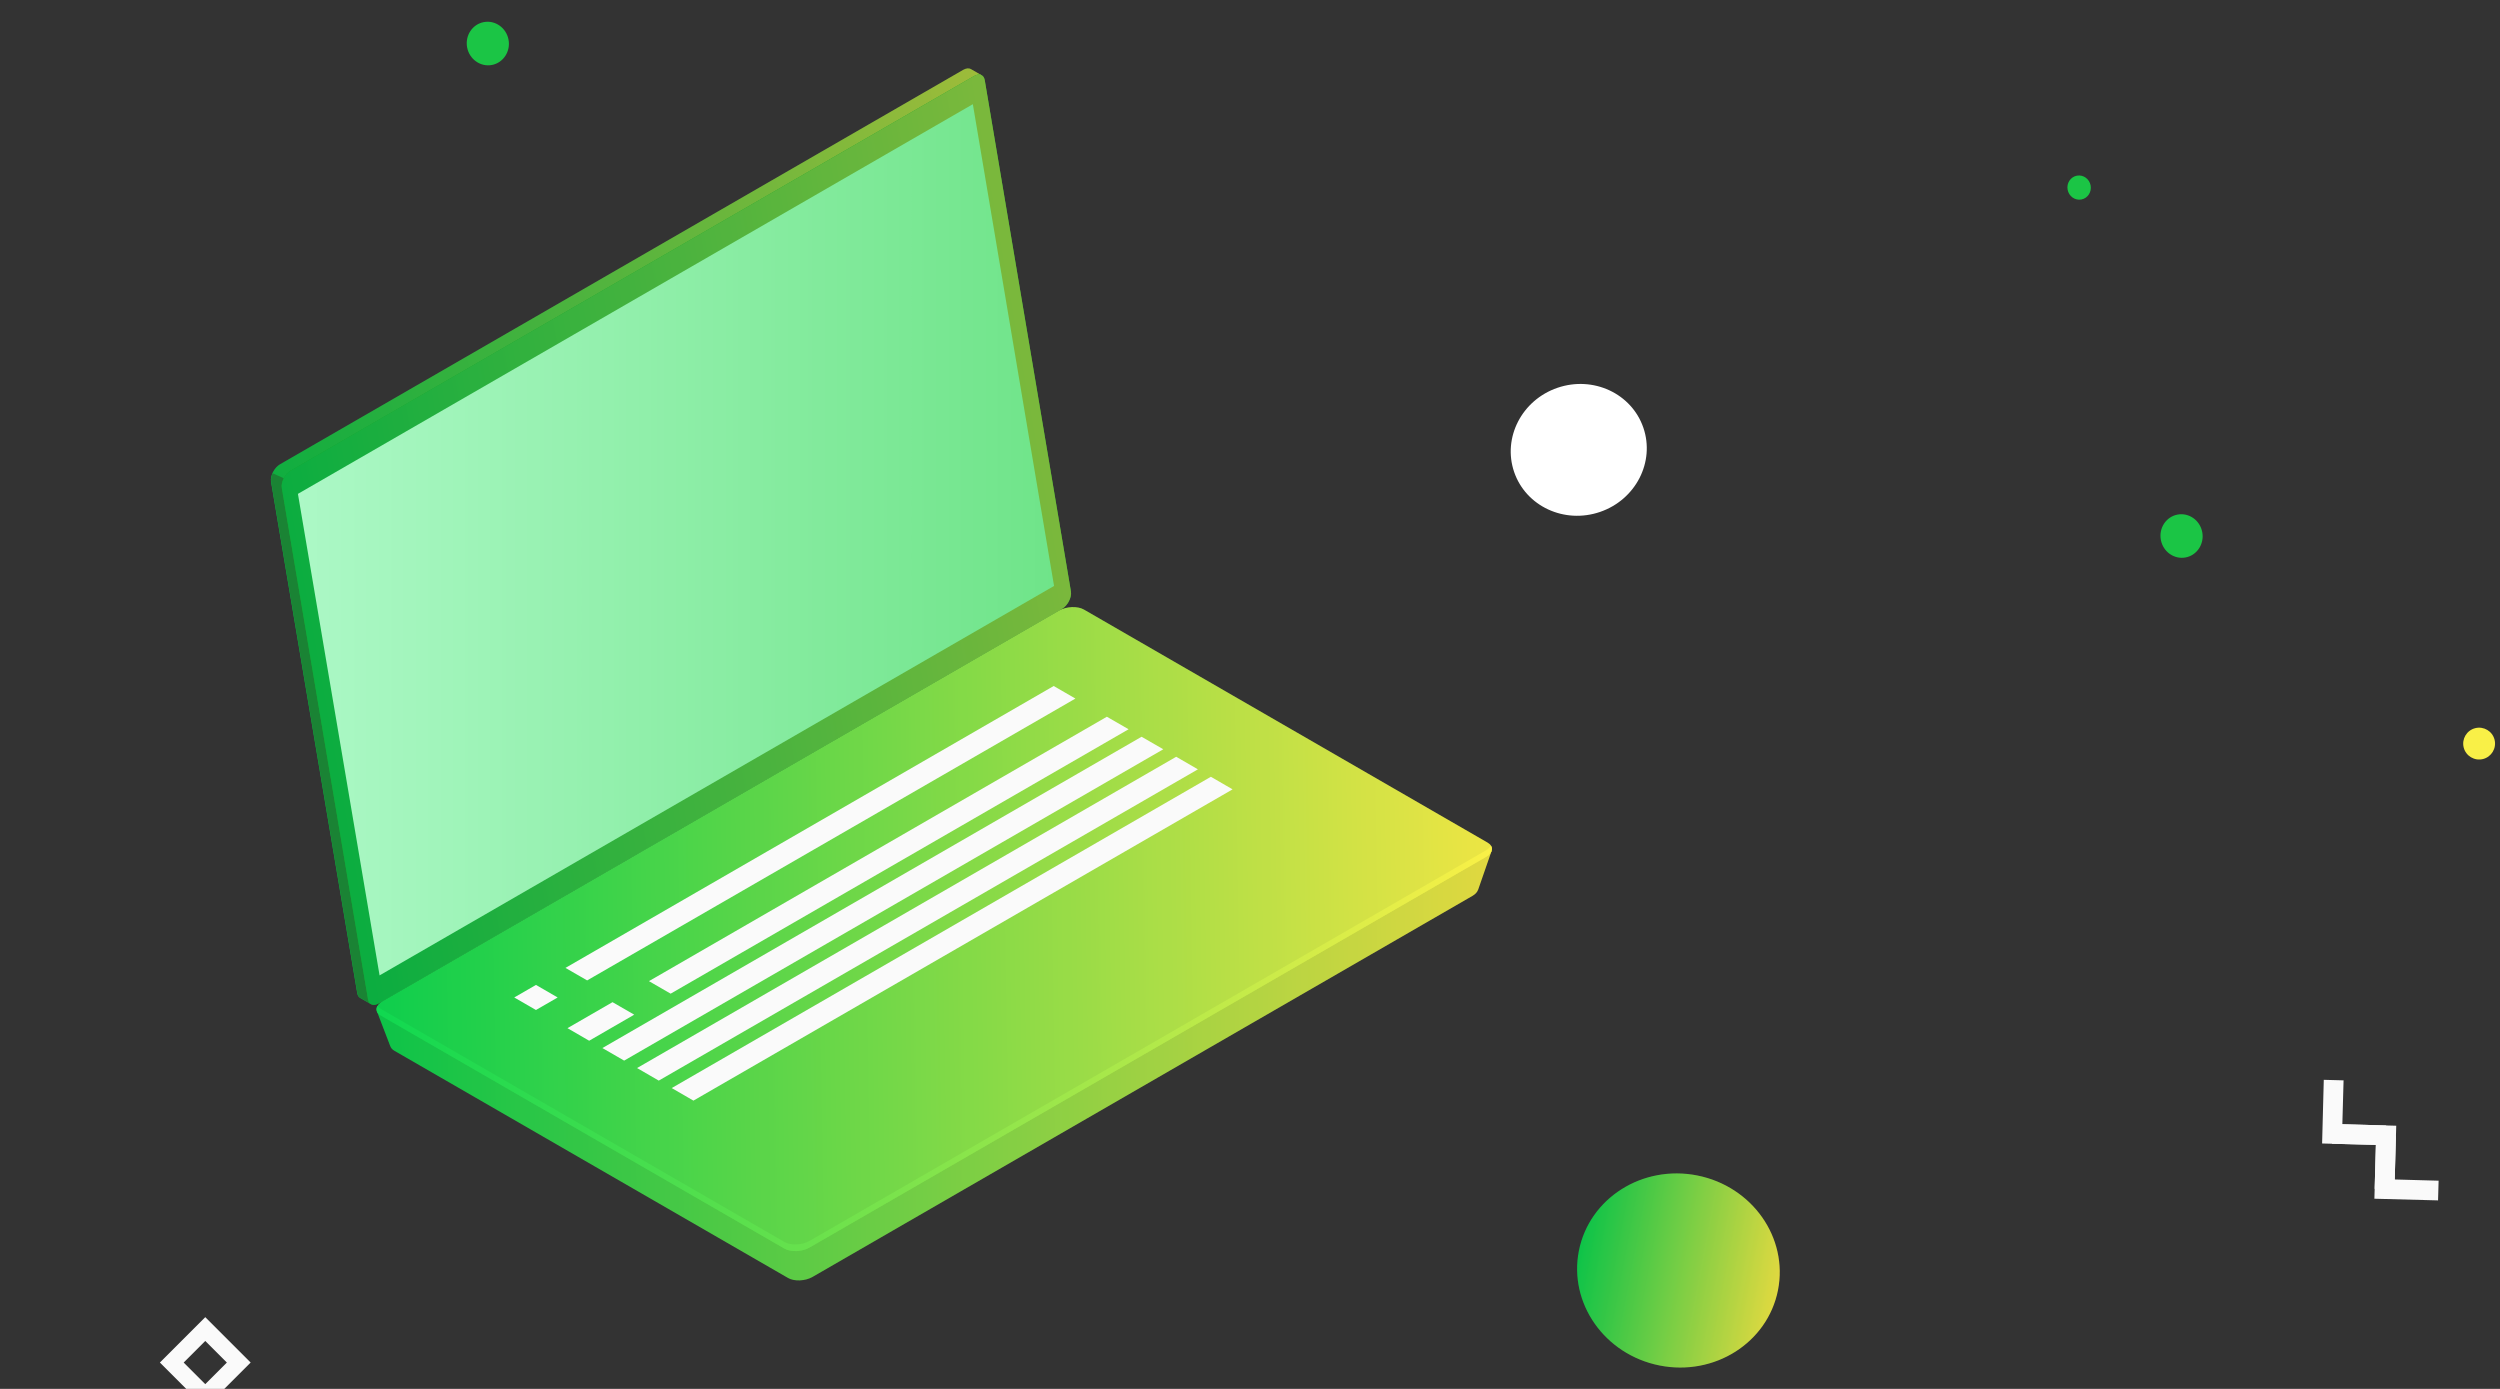
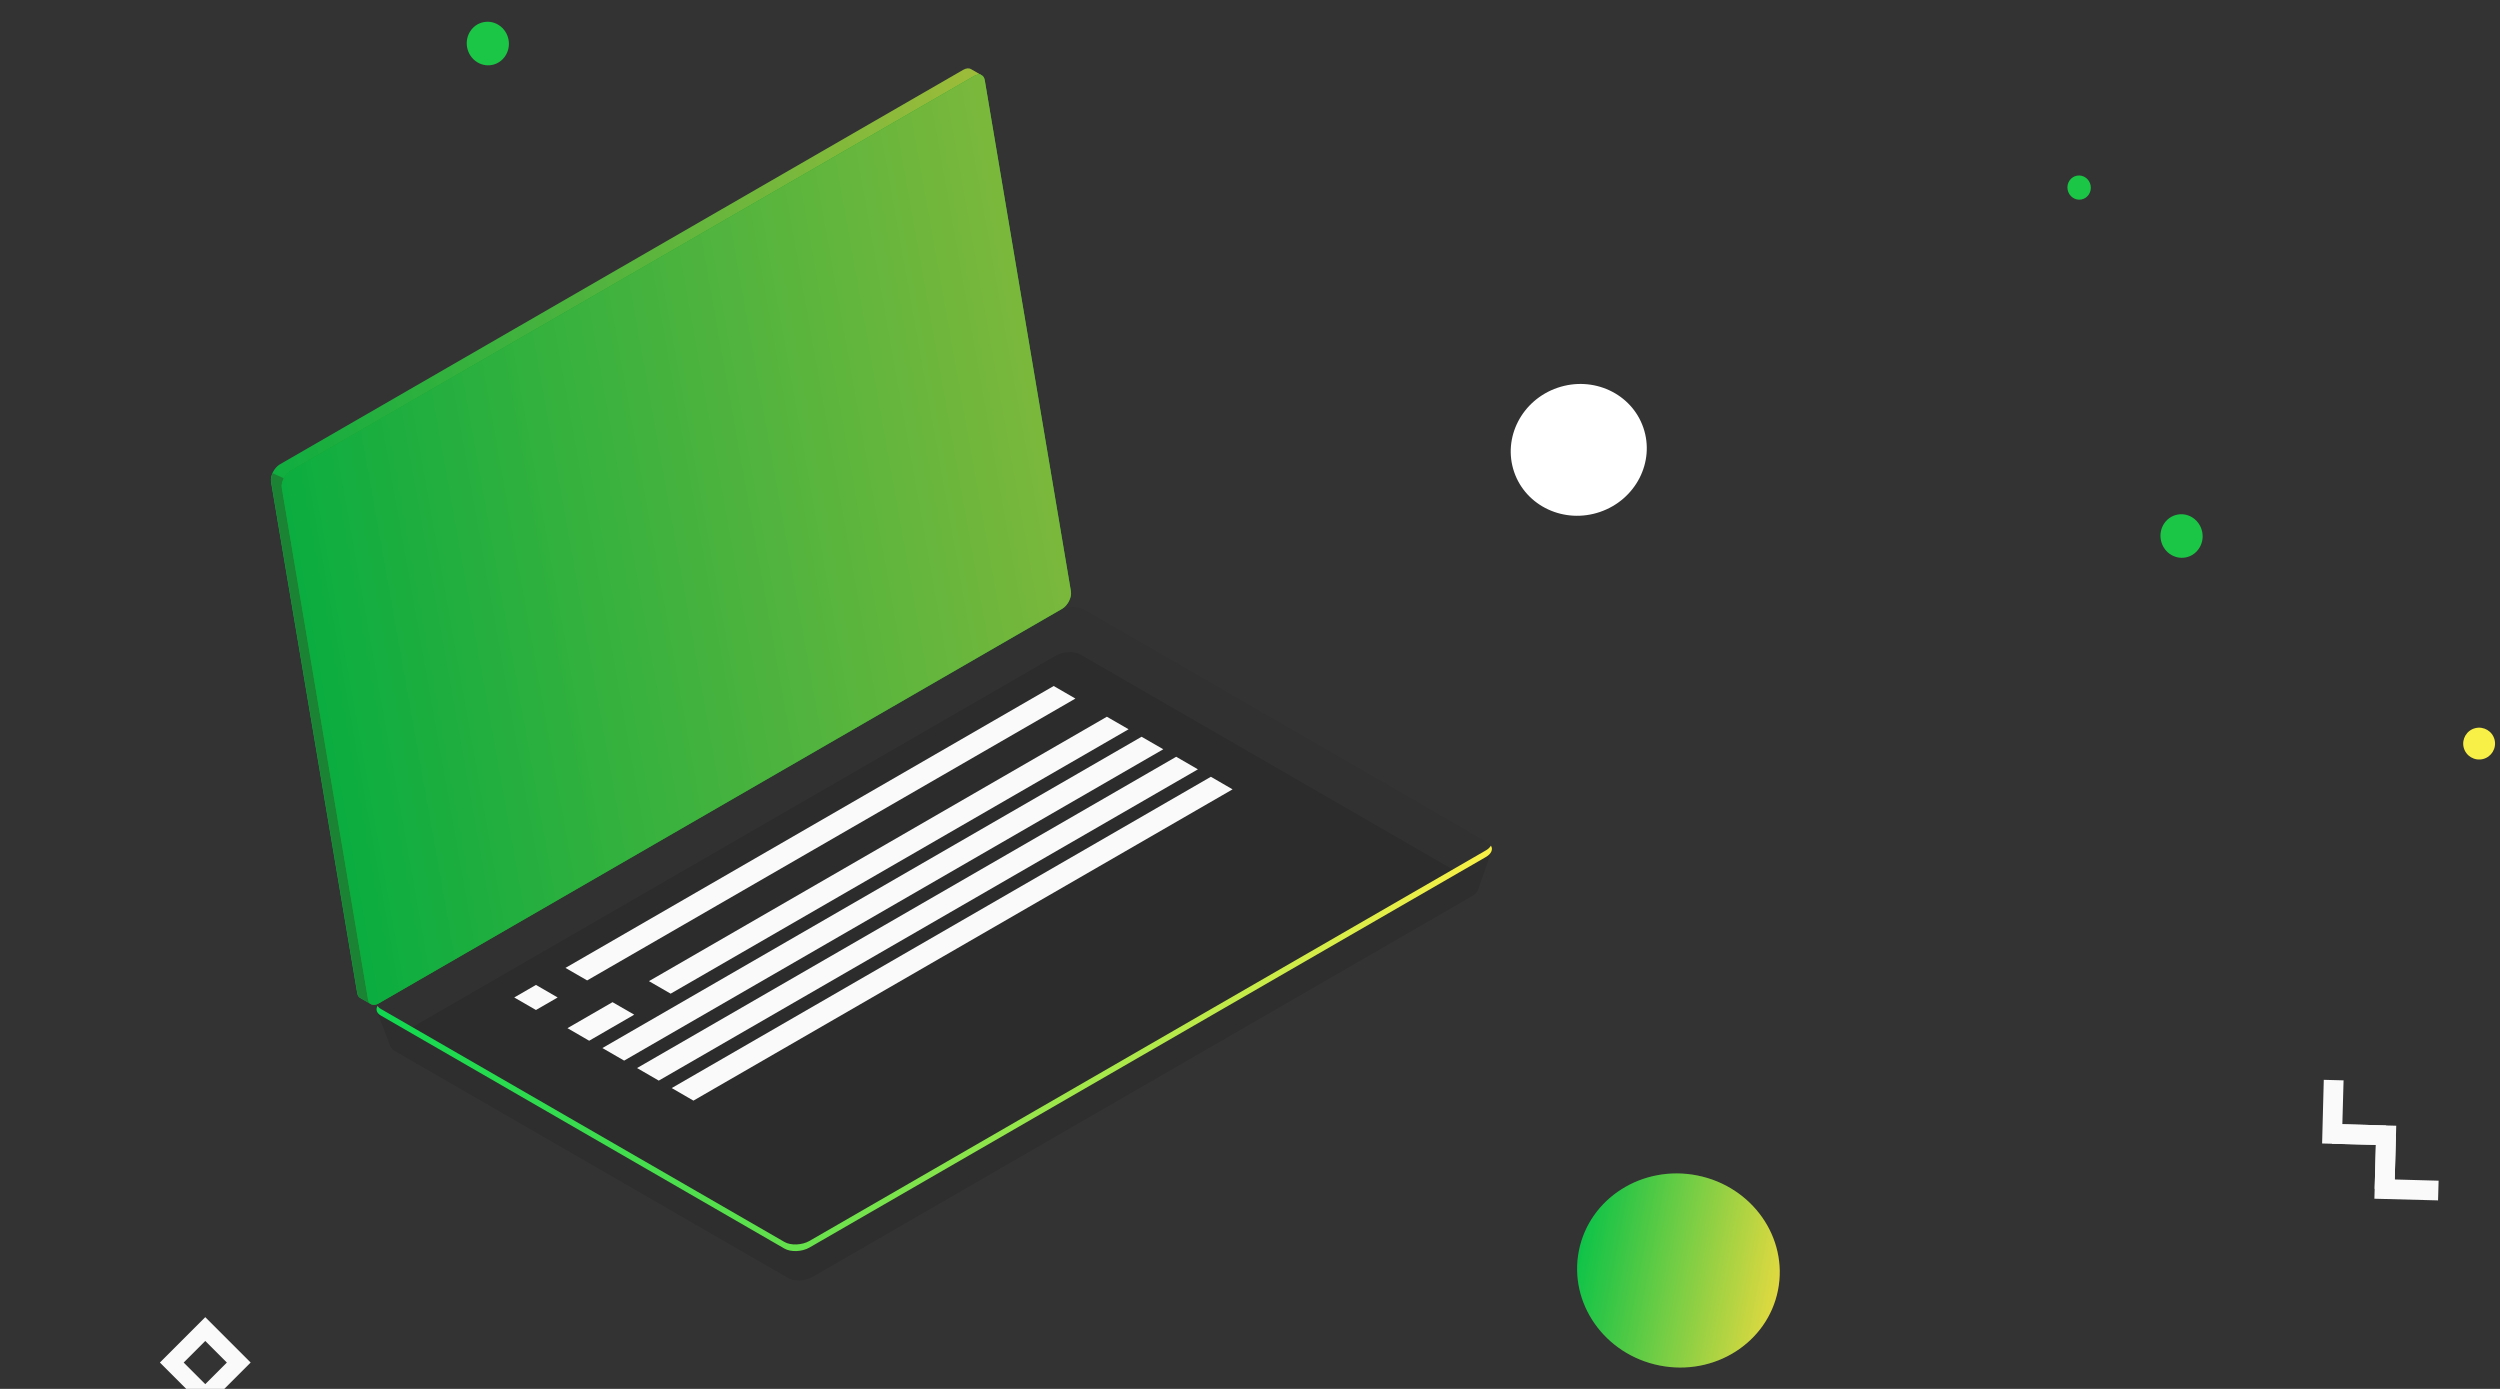
<svg xmlns="http://www.w3.org/2000/svg" width="180" height="100" viewBox="0 0 180 100" fill="none">
  <rect x="0" y="0" width="180" height="100" fill="#333333" stroke="none" />
  <path d="M119.486 98.315C115.529 97.527 112.93 93.826 113.681 90.049C114.433 86.271 118.251 83.847 122.208 84.634C126.166 85.422 128.765 89.123 128.013 92.9C127.262 96.678 123.444 99.102 119.486 98.315Z" fill="url(#paint0_linear_199_149)" />
  <path d="M119.486 98.315C115.529 97.527 112.93 93.826 113.681 90.049C114.433 86.271 118.251 83.847 122.208 84.634C126.166 85.422 128.765 89.123 128.013 92.9C127.262 96.678 123.444 99.102 119.486 98.315Z" fill="black" fill-opacity="0.1" />
  <path d="M118.322 30.795C119.168 33.263 117.772 35.978 115.203 36.859C112.635 37.74 109.866 36.454 109.019 33.986C108.173 31.518 109.569 28.803 112.137 27.922C114.706 27.041 117.475 28.327 118.322 30.795Z" fill="white" />
  <path d="M157.361 40.137C156.538 40.291 155.741 39.725 155.582 38.872C155.422 38.02 155.96 37.204 156.783 37.05C157.606 36.896 158.403 37.462 158.562 38.315C158.722 39.167 158.184 39.983 157.361 40.137Z" fill="#1BC545" />
  <path d="M33.633 3.414C33.793 4.264 34.591 4.832 35.413 4.679C36.234 4.525 36.773 3.707 36.614 2.856C36.455 2.005 35.656 1.437 34.835 1.591C34.014 1.745 33.473 2.556 33.633 3.414Z" fill="#1BC545" />
  <path d="M148.869 13.661C148.957 14.134 149.4 14.449 149.857 14.364C150.314 14.278 150.613 13.825 150.525 13.351C150.436 12.878 149.993 12.563 149.536 12.648C149.079 12.734 148.78 13.188 148.869 13.661Z" fill="#1BC545" />
  <path d="M171.77 82.452L171.81 81.034L168.649 80.947L168.737 77.786L167.312 77.747L167.192 82.331L171.77 82.452Z" fill="#FAFAFA" />
  <path d="M175.54 86.428L175.58 85.01L172.42 84.922L172.507 81.761L171.082 81.723L170.956 86.308L175.54 86.428Z" fill="#FAFAFA" />
  <path d="M172.401 85.631L172.529 81.052L167.943 80.926L167.904 82.351L171.063 82.432L170.975 85.592L172.401 85.631Z" fill="#FAFAFA" />
  <path d="M14.779 101.37L18.047 98.103L14.779 94.835L11.512 98.103L14.779 101.37ZM16.334 98.103L14.779 99.658L13.224 98.103L14.779 96.548L16.334 98.103Z" fill="#FAFAFA" />
  <path d="M177.385 53.818C177.538 54.431 178.163 54.805 178.776 54.651C179.388 54.497 179.763 53.873 179.609 53.26C179.455 52.647 178.831 52.273 178.218 52.427C177.605 52.58 177.231 53.205 177.385 53.818Z" fill="#F9F047" />
  <path d="M76.334 42.146L70.177 5.625L70.672 5.416L69.927 4.988V4.991C69.784 4.894 69.579 4.901 69.353 5.03L20.153 33.435C19.749 33.668 19.443 34.267 19.513 34.684L25.718 71.498C25.749 71.689 25.847 71.818 25.975 71.874L26.703 72.295L26.828 71.616L26.786 71.63L75.697 43.395C76.101 43.162 76.407 42.564 76.334 42.146Z" fill="url(#paint1_linear_199_149)" />
  <path d="M76.334 42.146L70.177 5.625L70.672 5.416L69.927 4.988V4.991C69.784 4.894 69.579 4.901 69.353 5.03L20.153 33.435C19.749 33.668 19.443 34.267 19.513 34.684L25.718 71.498C25.749 71.689 25.847 71.818 25.975 71.874L26.703 72.295L26.828 71.616L26.786 71.63L75.697 43.395C76.101 43.162 76.407 42.564 76.334 42.146Z" fill="black" fill-opacity="0.2" />
  <path d="M20.436 34.434L19.629 34.075C19.538 34.284 19.493 34.5 19.524 34.684L25.73 71.498C25.761 71.689 25.858 71.818 25.987 71.874L26.715 72.295L26.84 71.616L26.798 71.63L29.273 70.2L20.436 34.434Z" fill="#1A8334" />
  <path d="M76.467 43.837L27.267 72.243C26.888 72.462 26.561 72.337 26.495 71.944L20.29 35.13C20.22 34.712 20.523 34.114 20.93 33.881L70.129 5.475C70.509 5.256 70.836 5.381 70.902 5.774L77.107 42.588C77.177 43.006 76.871 43.604 76.467 43.837Z" fill="#149A21" />
  <path d="M76.467 43.837L27.267 72.243C26.888 72.462 26.561 72.337 26.495 71.944L20.29 35.13C20.22 34.712 20.523 34.114 20.93 33.881L70.129 5.475C70.509 5.256 70.836 5.381 70.902 5.774L77.107 42.588C77.177 43.006 76.871 43.604 76.467 43.837Z" fill="url(#paint2_linear_199_149)" />
  <path d="M76.467 43.837L27.267 72.243C26.888 72.462 26.561 72.337 26.495 71.944L20.29 35.13C20.22 34.712 20.523 34.114 20.93 33.881L70.129 5.475C70.509 5.256 70.836 5.381 70.902 5.774L77.107 42.588C77.177 43.006 76.871 43.604 76.467 43.837Z" fill="black" fill-opacity="0.2" />
-   <path d="M70.045 7.501L21.451 35.558L27.329 70.228L75.892 42.188L70.045 7.501Z" fill="url(#paint3_linear_199_149)" />
-   <path d="M107.395 61.266L104.711 62.669L77.788 47.126C77.34 46.865 76.553 46.9 76.031 47.199L29.598 74.007C29.153 73.76 27.127 72.785 27.127 72.785L28.108 75.347L28.112 75.343C28.154 75.458 28.241 75.563 28.387 75.65L56.74 92.014C57.189 92.275 57.976 92.24 58.498 91.941L106.013 64.506C106.225 64.384 106.357 64.235 106.413 64.082L106.417 64.085L107.395 61.266Z" fill="url(#paint4_linear_199_149)" />
  <path d="M107.395 61.266L104.711 62.669L77.788 47.126C77.34 46.865 76.553 46.9 76.031 47.199L29.598 74.007C29.153 73.76 27.127 72.785 27.127 72.785L28.108 75.347L28.112 75.343C28.154 75.458 28.241 75.563 28.387 75.65L56.74 92.014C57.189 92.275 57.976 92.24 58.498 91.941L106.013 64.506C106.225 64.384 106.357 64.235 106.413 64.082L106.417 64.085L107.395 61.266Z" fill="black" fill-opacity="0.1" />
-   <path d="M106.978 61.708L58.279 89.825C57.747 90.131 56.94 90.166 56.48 89.898L27.421 73.12C26.958 72.852 27.017 72.389 27.549 72.079L76.248 43.962C76.78 43.656 77.588 43.621 78.047 43.889L107.107 60.667C107.57 60.932 107.51 61.398 106.978 61.708Z" fill="url(#paint5_linear_199_149)" />
  <path d="M106.978 61.708L58.279 89.825C57.747 90.131 56.94 90.166 56.48 89.898L27.421 73.12C26.958 72.852 27.017 72.389 27.549 72.079L76.248 43.962C76.78 43.656 77.588 43.621 78.047 43.889L107.107 60.667C107.57 60.932 107.51 61.398 106.978 61.708Z" fill="black" fill-opacity="0.05" />
  <path d="M106.978 61.231L58.279 89.348C57.747 89.654 56.94 89.689 56.48 89.421L27.421 72.643C27.309 72.58 27.233 72.504 27.18 72.424C27.038 72.674 27.111 72.942 27.421 73.12L56.48 89.898C56.943 90.166 57.747 90.131 58.279 89.825L106.978 61.708C107.385 61.475 107.514 61.148 107.347 60.887C107.277 61.008 107.155 61.13 106.978 61.231Z" fill="url(#paint6_linear_199_149)" />
  <path d="M77.429 50.297L42.275 70.59L40.713 69.689L75.866 49.392L77.429 50.297Z" fill="#FAFAFA" />
  <path d="M81.258 52.507L48.286 71.544L46.724 70.642L79.695 51.605L81.258 52.507Z" fill="#FAFAFA" />
  <path d="M83.756 53.947L44.938 76.364L43.372 75.459L82.193 53.046L83.756 53.947Z" fill="#FAFAFA" />
  <path d="M86.249 55.392L47.431 77.804L45.868 76.899L84.686 54.487L86.249 55.392Z" fill="#FAFAFA" />
  <path d="M88.745 56.833L49.927 79.245L48.364 78.34L87.183 55.928L88.745 56.833Z" fill="#FAFAFA" />
  <path d="M40.151 71.818L38.589 72.72L37.026 71.818L38.589 70.914L40.151 71.818Z" fill="#FAFAFA" />
  <path d="M45.664 73.057L42.42 74.933L40.858 74.028L44.101 72.156L45.664 73.057Z" fill="#FAFAFA" />
  <defs>
    <linearGradient id="paint0_linear_199_149" x1="128.679" y1="89.556" x2="114.286" y2="86.843" gradientUnits="userSpaceOnUse">
      <stop stop-color="#F9F047" />
      <stop offset="1" stop-color="#0FD850" />
    </linearGradient>
    <linearGradient id="paint1_linear_199_149" x1="85.229" y1="-3.432" x2="13.417" y2="18.483" gradientUnits="userSpaceOnUse">
      <stop stop-color="#F9F047" />
      <stop offset="1" stop-color="#0FD850" />
    </linearGradient>
    <linearGradient id="paint2_linear_199_149" x1="111.358" y1="18.836" x2="20.488" y2="35.027" gradientUnits="userSpaceOnUse">
      <stop stop-color="#F9F047" />
      <stop offset="1" stop-color="#0FD850" />
    </linearGradient>
    <linearGradient id="paint3_linear_199_149" x1="21.45" y1="38.865" x2="75.893" y2="38.865" gradientUnits="userSpaceOnUse">
      <stop stop-color="#ACF8C6" />
      <stop offset="1" stop-color="#6FE489" />
    </linearGradient>
    <linearGradient id="paint4_linear_199_149" x1="107.395" y1="58.51" x2="26.963" y2="59.89" gradientUnits="userSpaceOnUse">
      <stop stop-color="#F9F047" />
      <stop offset="1" stop-color="#0FD850" />
    </linearGradient>
    <linearGradient id="paint5_linear_199_149" x1="107.419" y1="55.557" x2="26.943" y2="56.905" gradientUnits="userSpaceOnUse">
      <stop stop-color="#F9F047" />
      <stop offset="1" stop-color="#0FD850" />
    </linearGradient>
    <linearGradient id="paint6_linear_199_149" x1="107.418" y1="68.346" x2="26.98" y2="70.486" gradientUnits="userSpaceOnUse">
      <stop stop-color="#F9F047" />
      <stop offset="1" stop-color="#0FD850" />
    </linearGradient>
  </defs>
</svg>